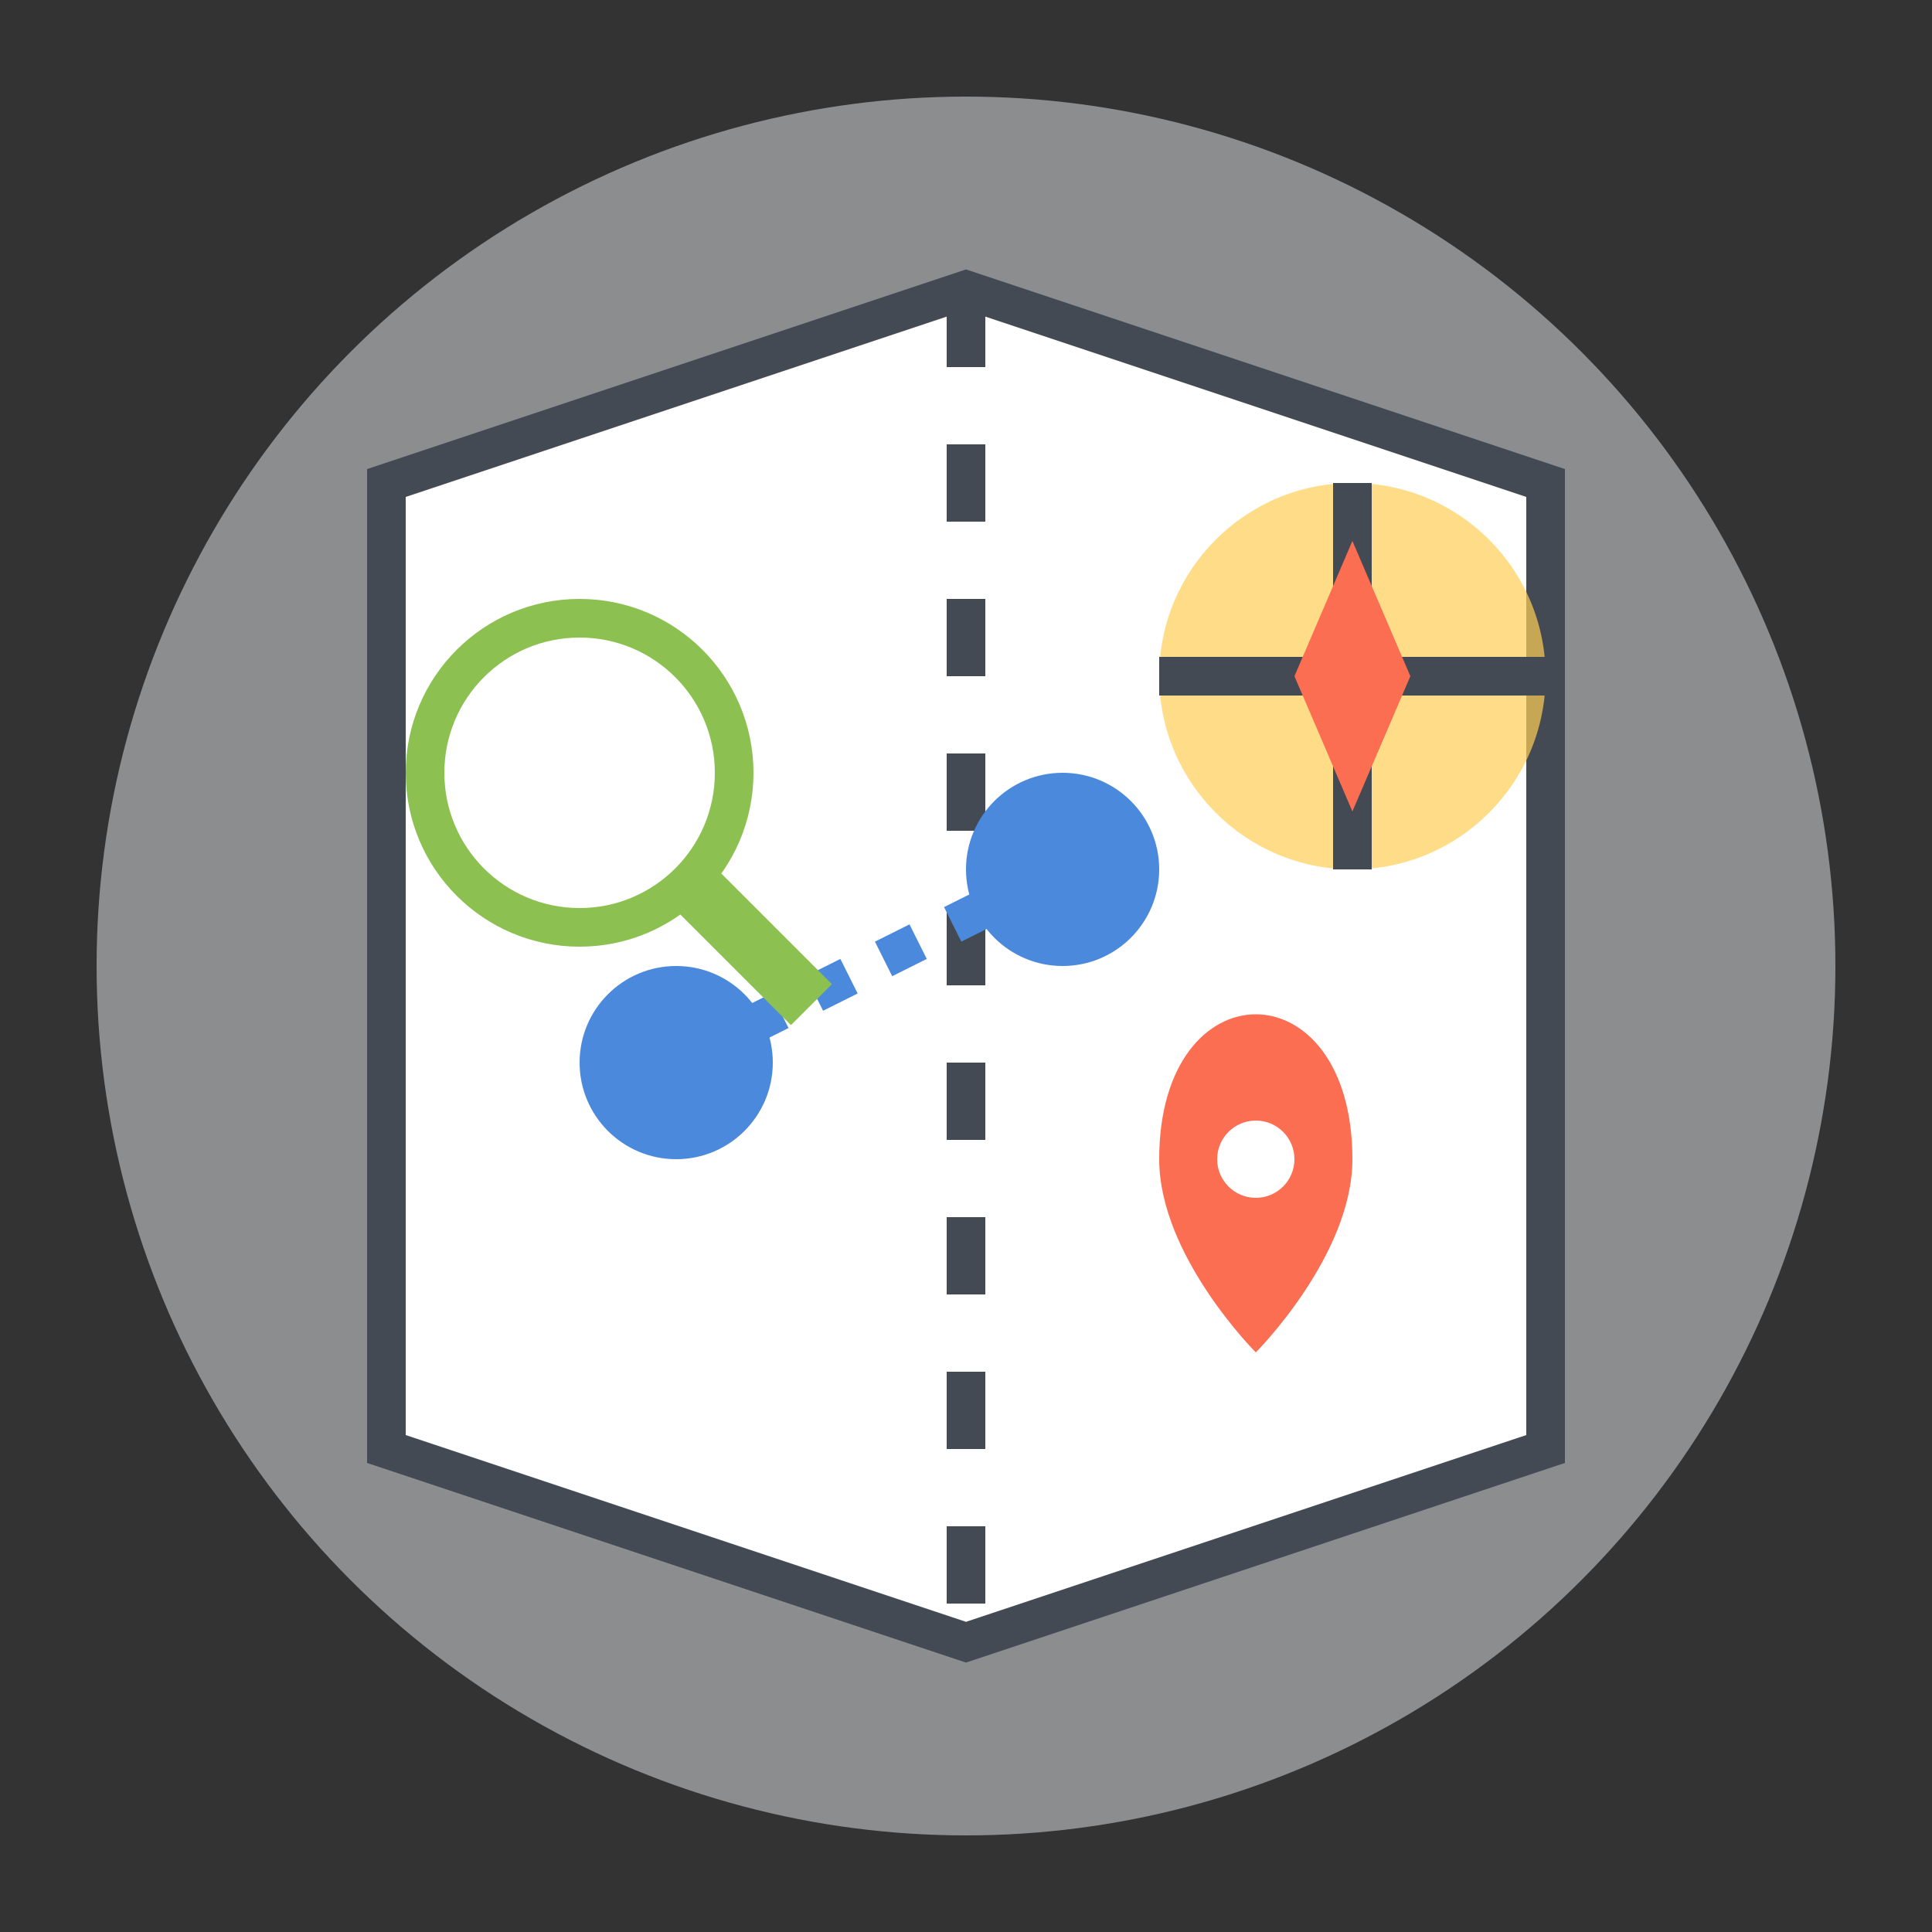
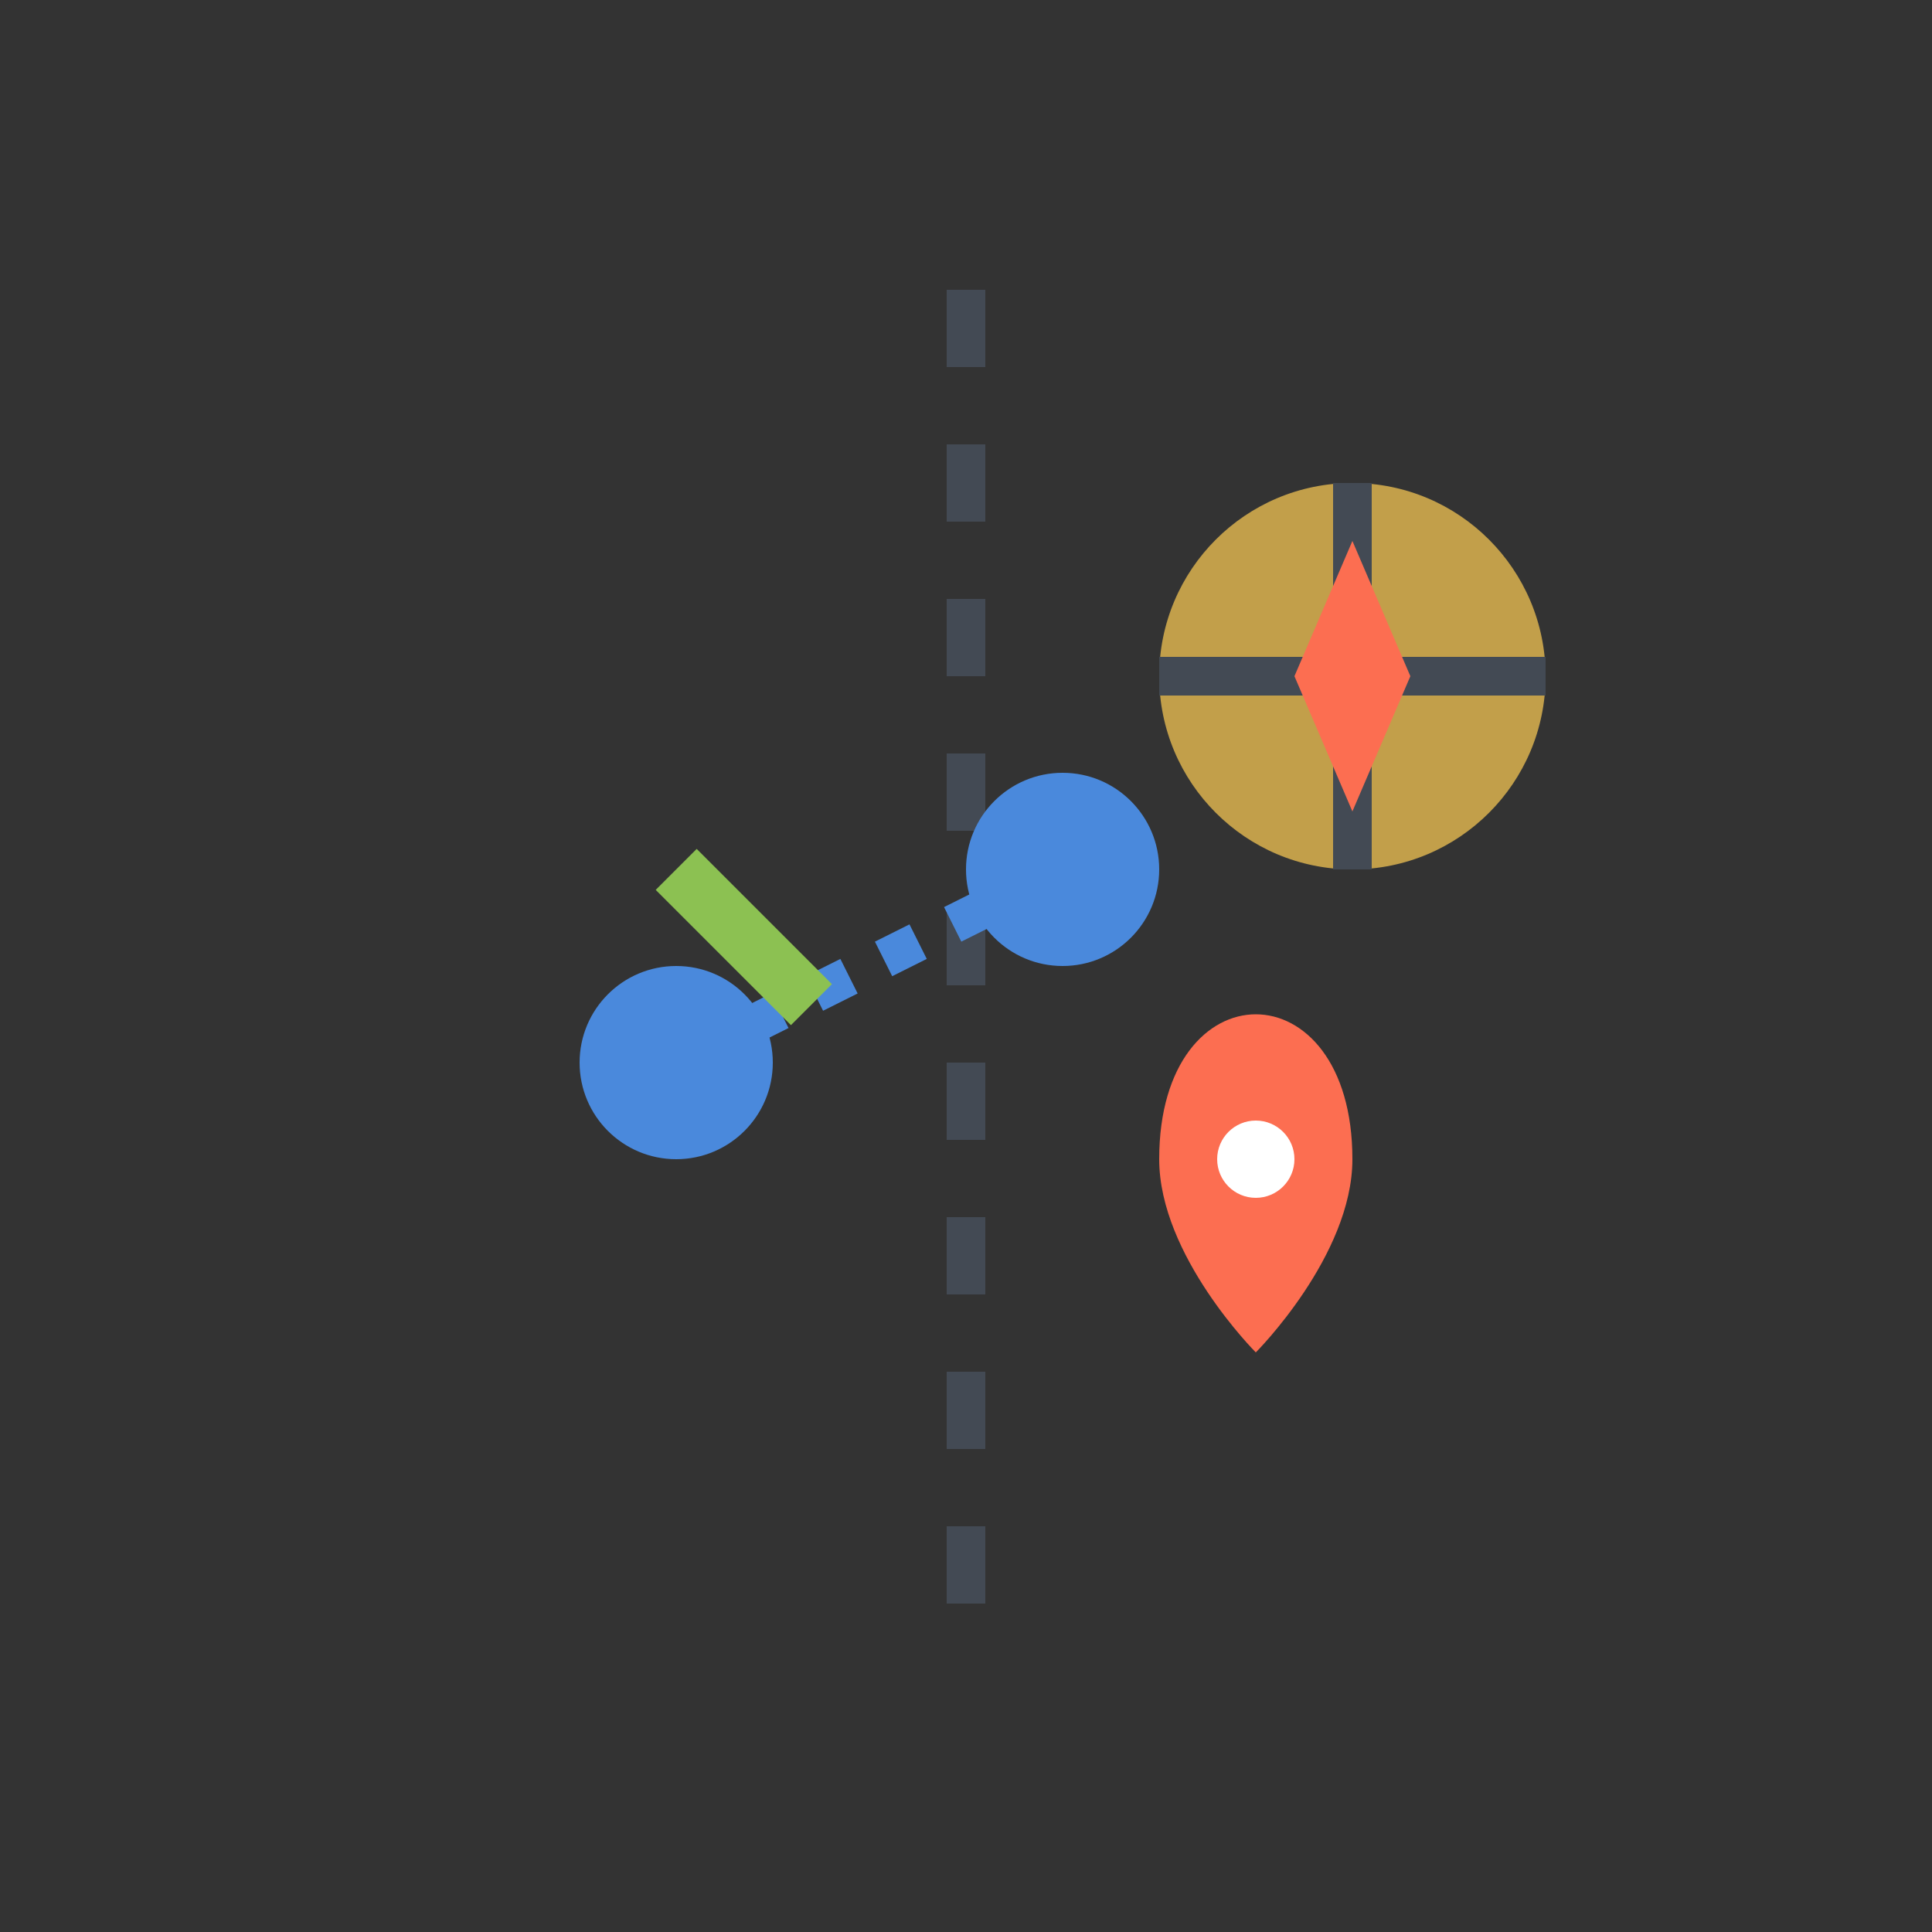
<svg xmlns="http://www.w3.org/2000/svg" viewBox="0 0 100 100">
  <rect x="0" y="0" width="100" height="100" fill="#333333" stroke="none" />
-   <circle cx="50" cy="50" r="45" fill="#e6e9ed" opacity="0.5" />
-   <path d="M20,25 L50,15 L80,25 L80,75 L50,85 L20,75 Z" fill="#ffffff" stroke="#434a54" stroke-width="2" />
  <path d="M50,15 L50,85" stroke="#434a54" stroke-width="2" stroke-dasharray="4" />
  <circle cx="70" cy="35" r="10" fill="#ffce54" opacity="0.7" />
  <path d="M70,25 L70,45 M60,35 L80,35" stroke="#434a54" stroke-width="2" />
  <path d="M70,28 L73,35 L70,42 L67,35 Z" fill="#fc6e51" />
  <circle cx="35" cy="55" r="5" fill="#4a89dc" />
  <circle cx="55" cy="45" r="5" fill="#4a89dc" />
  <path d="M35,55 L55,45" stroke="#4a89dc" stroke-width="2" stroke-dasharray="2" />
-   <circle cx="30" cy="40" r="8" fill="none" stroke="#8cc152" stroke-width="2" />
  <line x1="35" y1="45" x2="42" y2="52" stroke="#8cc152" stroke-width="3" />
  <path d="M60,60 C60,50 70,50 70,60 C70,65 65,70 65,70 C65,70 60,65 60,60 Z" fill="#fc6e51" />
  <circle cx="65" cy="60" r="2" fill="#ffffff" />
</svg>